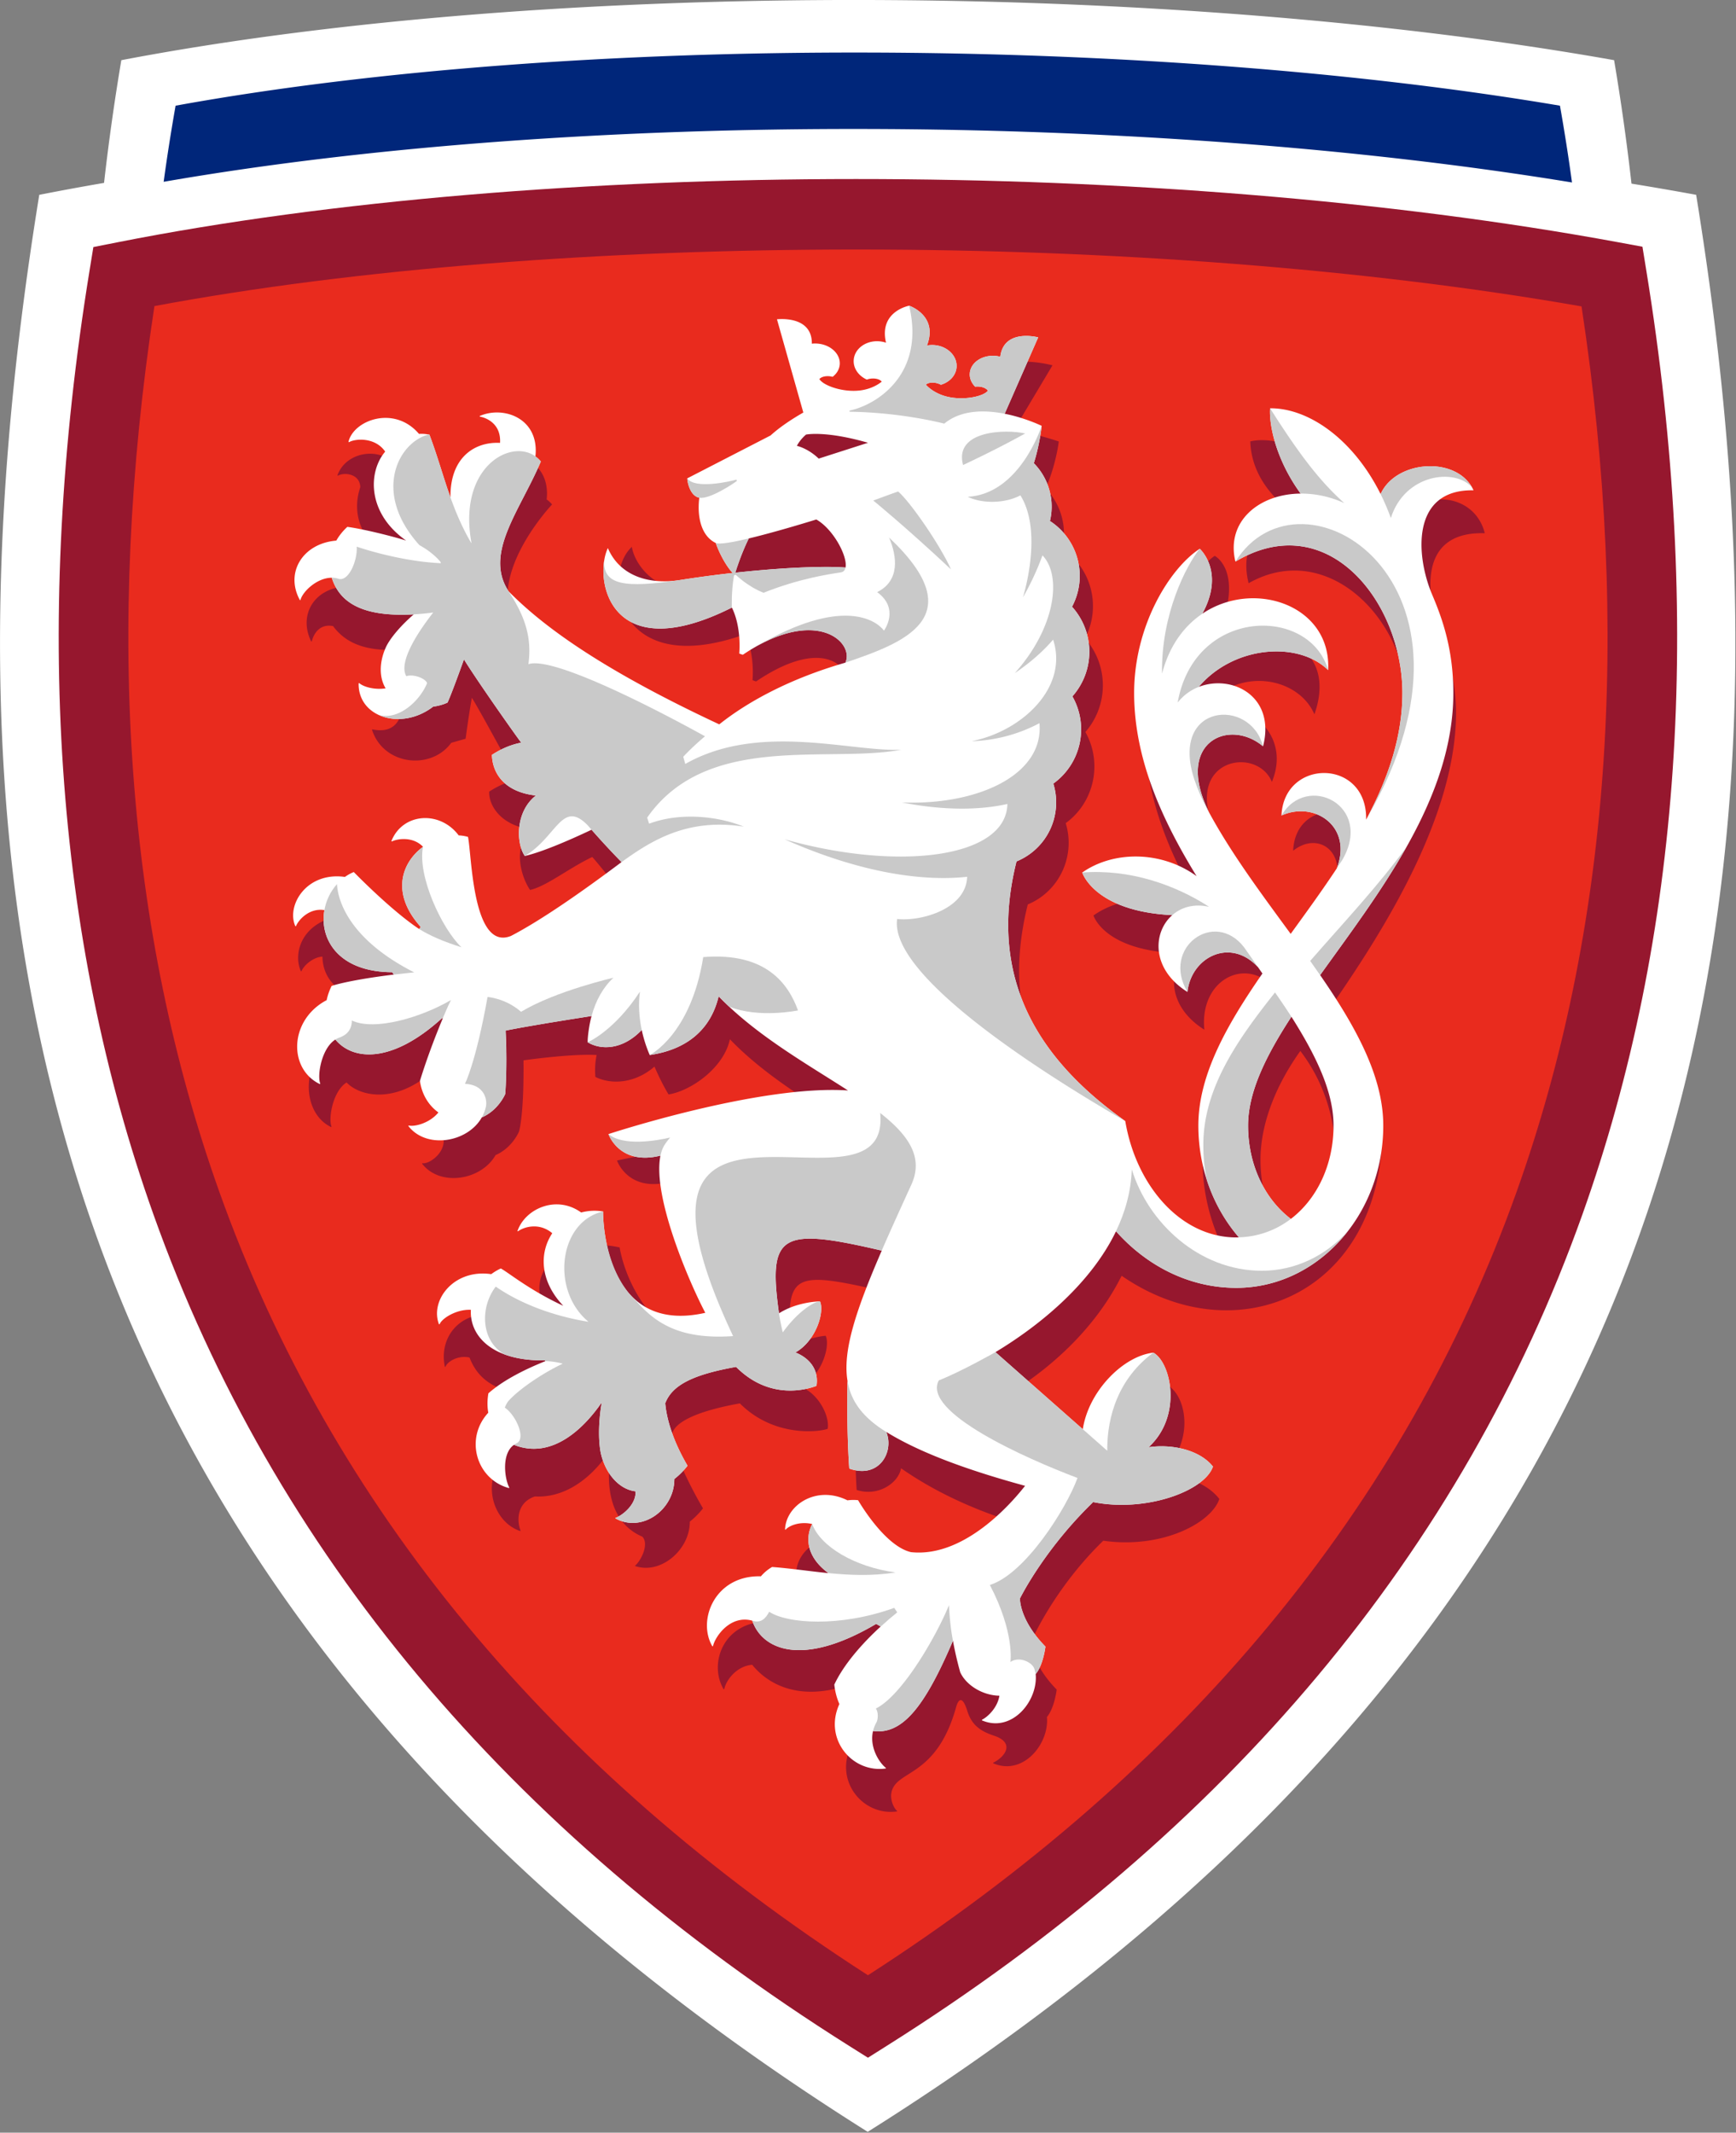
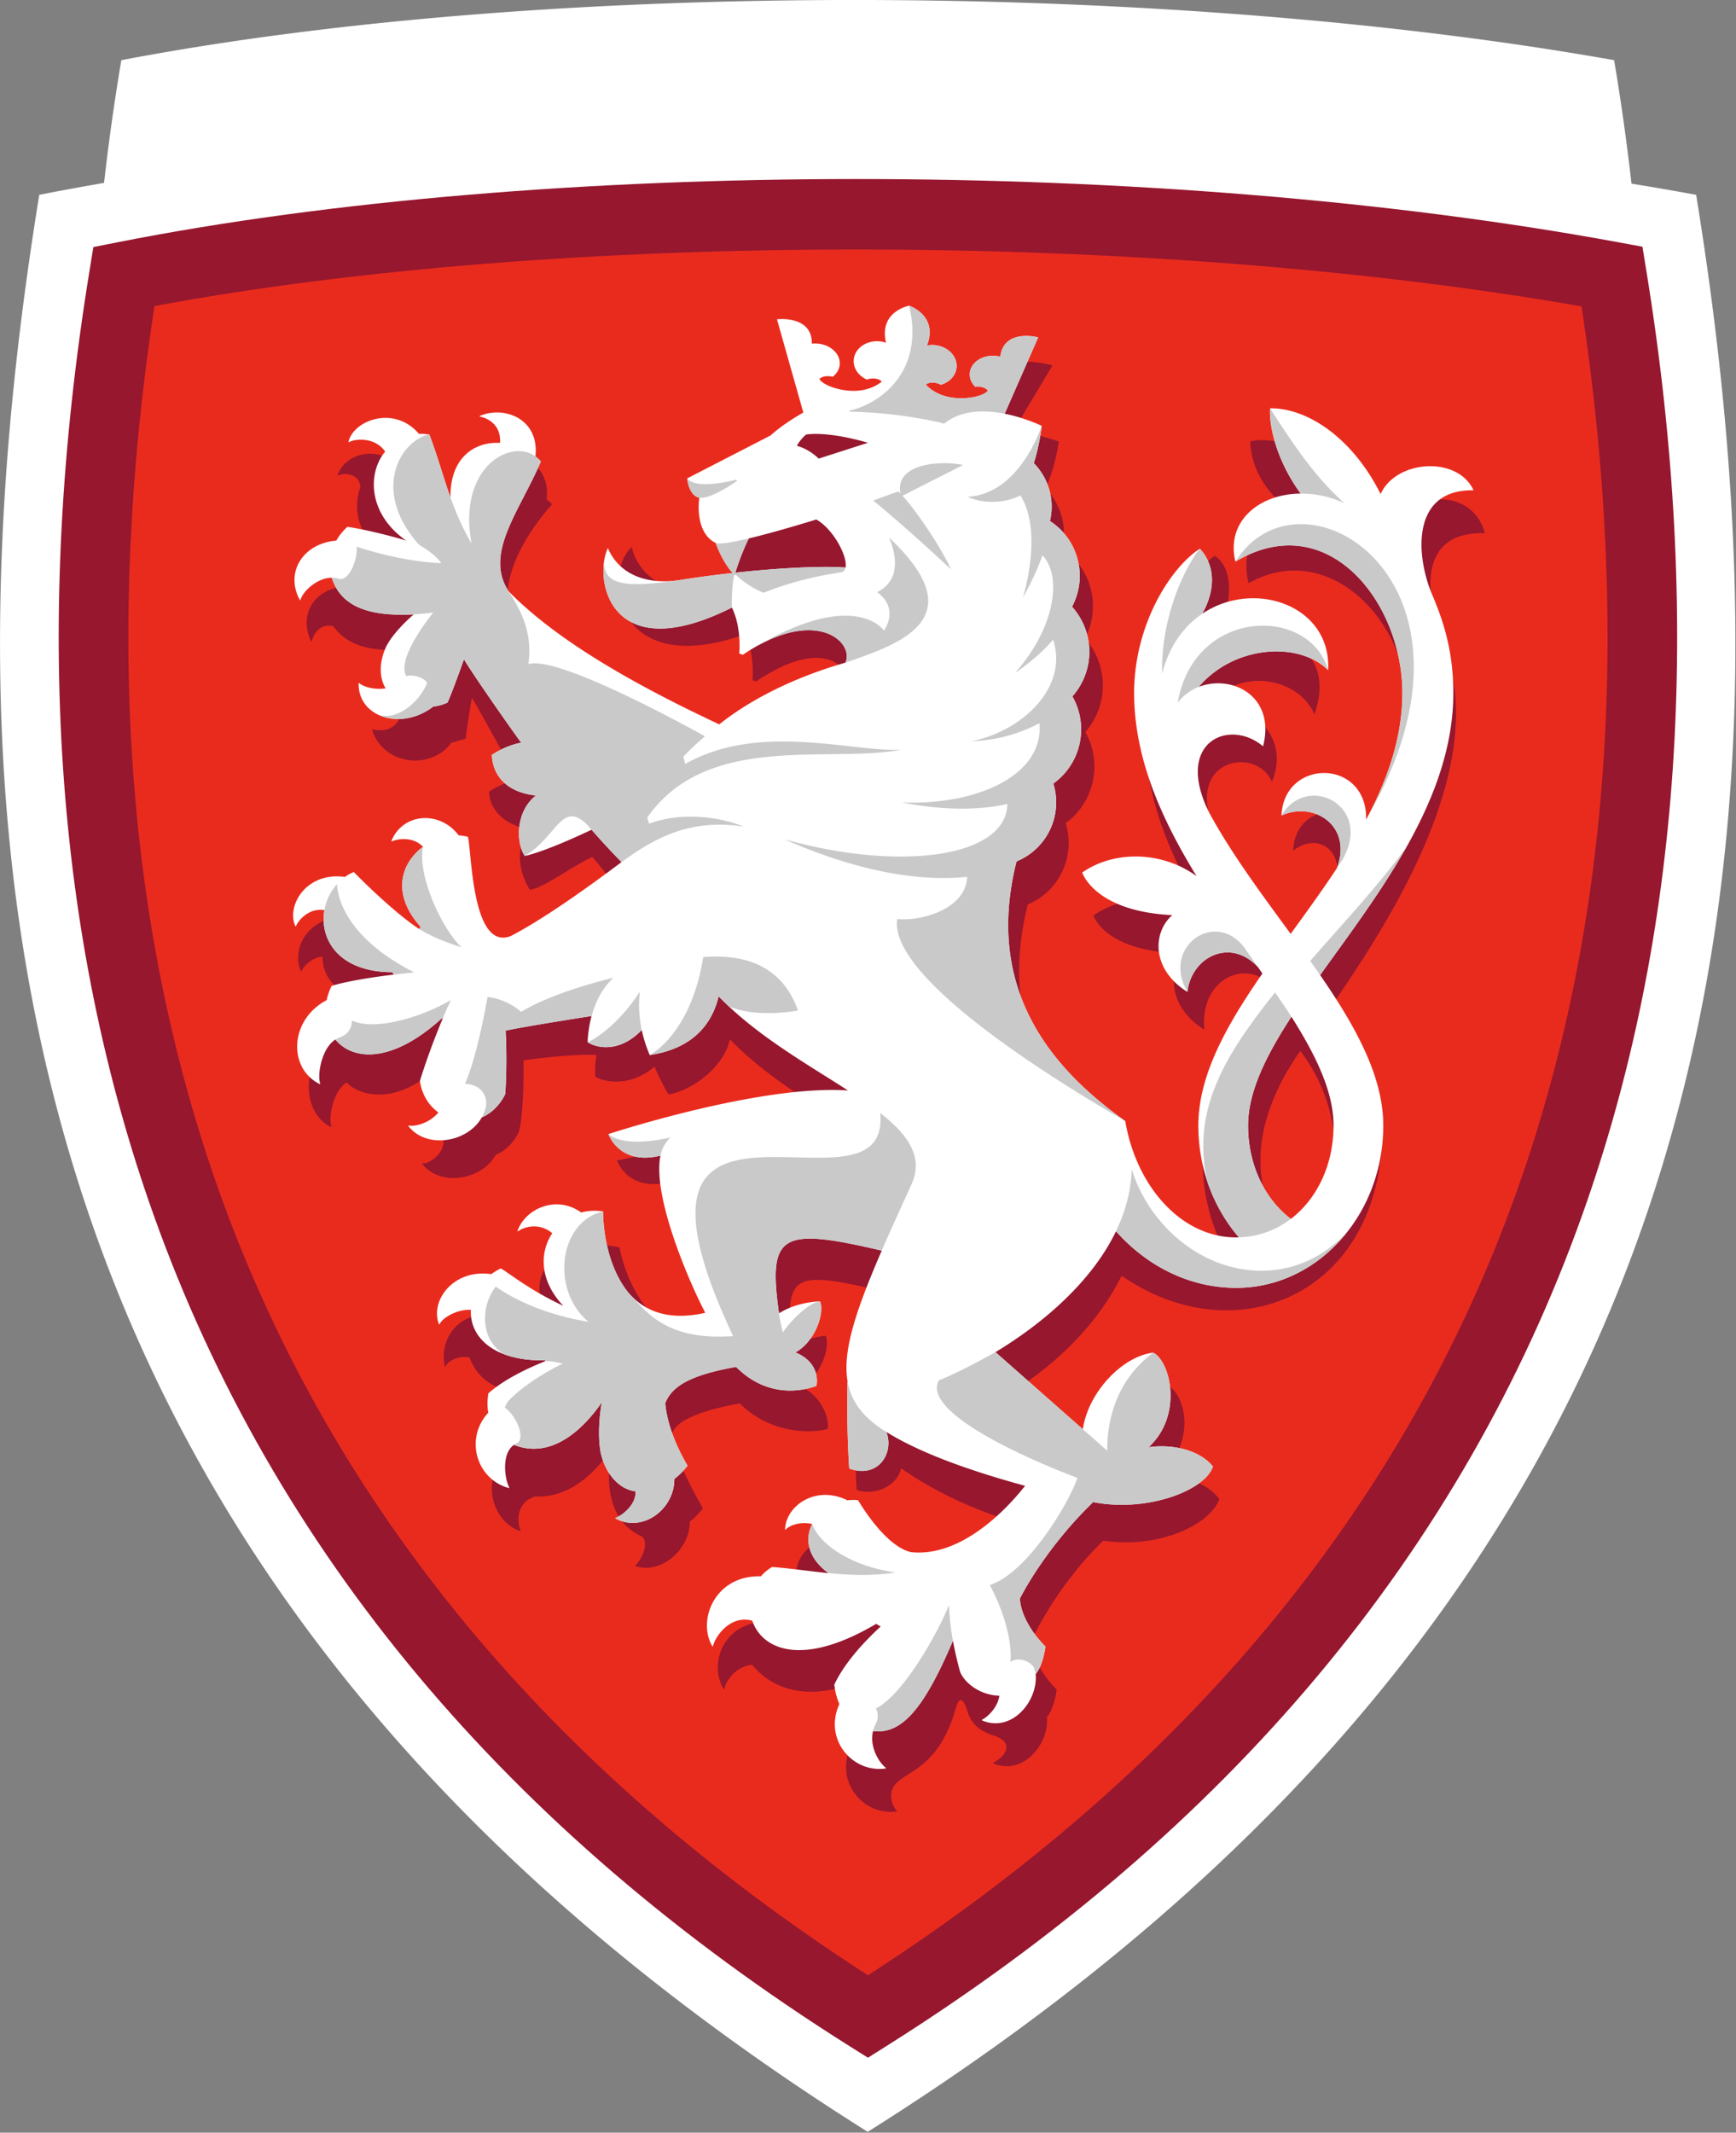
<svg xmlns="http://www.w3.org/2000/svg" width="277.59" height="340.83" version="1.1" viewBox="0 0 73.447 90.179">
  <rect x="0" y="0" width="73.447" height="90.179" fill="#808080" stroke="none" />
  <defs>
    <clipPath id="fxrba">
      <path d="m0 181.02v-181.02h147.43v181.02z" />
    </clipPath>
  </defs>
  <g transform="translate(-60.038 -87.869)">
    <g transform="matrix(.498 0 0 .498 60.038 87.868)">
      <g clip-path="url(#fxrba)">
        <path d="m144.1 16.544a281.19 281.19 0 0 0-5.495-0.95c-0.398-3.515-0.89-7.013-1.477-10.483-37.247-6.615-90.067-7.01-126.82 0a193.55 193.55 0 0 0-1.468 10.42 233.53 233.53 0 0 0-5.504 1.013c-9.267 57.109-3.193 118.23 70.381 164.47 73.576-46.243 79.65-107.36 70.382-164.47" fill="#fff" />
      </g>
      <g clip-path="url(#fxrba)">
        <path d="m136.95 23.486c-37.133-6.842-89.793-7.25-126.43 0-8.396 51.614 1.482 108.91 63.217 147.74 61.736-38.83 71.613-96.13 63.217-147.74" fill="#e92b1e" />
      </g>
      <g clip-path="url(#fxrba)">
        <path d="m73.737 174.72-1.575-0.991c-29.042-18.267-48.933-42.016-59.118-70.588-8.42-23.616-10.25-50.578-5.442-80.134l0.33-2.028 2.015-0.399c36.223-7.166 88.67-7.169 127.54-8e-3l2.048 0.378 0.335 2.057c4.809 29.556 2.977 56.518-5.443 80.136-10.184 28.57-30.075 52.319-59.12 70.586zm-60.617-148.73c-4.239 27.76-2.39 53.034 5.497 75.161 9.544 26.775 28.084 49.16 55.121 66.566 27.038-17.405 45.578-39.791 55.123-66.566 7.885-22.118 9.733-47.388 5.5-75.134-36.728-6.43-86.9-6.44-121.24-0.027" fill="#96172e" />
      </g>
      <g clip-path="url(#fxrba)">
-         <path d="m133.55 15.493a165.47 165.47 0 0 0-1.022-6.518c-34.54-5.842-83.525-6.19-117.61 0-0.38 2.144-0.719 4.3-1.014 6.463 35.469-6.16 83.767-5.82 119.64 0.055" fill="#00267a" />
-       </g>
+         </g>
      <g clip-path="url(#fxrba)">
        <path d="m122.4 53.8c-1.169-2.922-2.126-8.712 3.742-8.522-0.91-3.646-5.888-3.776-7.142-0.67-3.401-4.568-9.617-7.884-12.78-7.127 0.068 2.161 1.184 4.473 4.155 6.475-3.23 0.254-5.124 2.166-4.299 5.567 7.252-4.117 14.73 4.331 13.348 12.513-0.627 3.716-0.58 7.785-2.409 11.206 0.111-5.21-6.944-5.882-7.153-1.005 2.11-1.7 4.771 0.056 3.4 3.611-1.25 1.89-1.335 5.27-2.657 7.092-2.455-3.356-5.847-8.845-7.438-12.51-2.616-6.03 3.626-7.12 4.888-4.038 1.846-4.489-2.928-7.365-5.737-6.27 2.828-3.586 7.982-2.656 9.35 0.532 2.218-6.322-4.515-8.226-8.912-5.26 3.453-6.668 0.444-8.195 0.444-8.195-2.552 1.667-5.894 9.572-5.894 15.288 0 5.57 2.352 10.747 5.304 15.55-3.035-2.196-7.107-2.14-9.713-0.304 0 0 0.96 3.216 7.933 3.216-1.677 1.473-1.59 4.56 1.488 6.482-0.413-4.09 3.24-6.096 5.657-3.838 0.127 0.18 0.104 2.533 0.229 2.713-3.027 4.372-6.033 8.045-6.033 12.335 0 3.682 1.352 7.5 3.484 9.97-0.074 3e-3 0.402 0.105 0.328 0.105-4.736 0-8.515-4.416-9.432-9.881-7.055-5-11.884-11.363-9.234-22.04 2.686-1.111 4.073-4.115 3.222-6.903 2.426-1.763 3.151-5.103 1.671-7.737a6.021 6.021 0 0 0-0.033-7.955c1.364-2.578 0.62-5.836-1.818-7.525-0.038-0.026-0.078-0.047-0.116-0.071a5.54 5.54 0 0 0-1.412-5.134c0.876-1.942 1.121-3.98 1.121-3.98s-2.026-0.709-3.843-0.927l3.307-5.543c0.035 0.011-6.515-1.751-4.193 3.07-0.143-0.037-13.045 0.772-13.045 0.772-3.931 0.392-11.643 6.27-11.643 6.27 0.438 3.94 1.414 6.563 2.042 8.024-1.41 0.388-2.771 0.63-4.181 0.777-2.818 0.292-4.502-2.093-4.717-3.5-2.624 2.43-1.342 11.352 9.625 7.42 0.85 1.723 0.627 3.9 0.627 3.9s0.181 0.077 0.305 0.108c6.2-4.187 8.47-0.764 7.676 0.97-4.634 1.329-7.385 4.354-9.852 6.321-9.327-4.359-15.06-8.763-18.304-12.07-2.497-4.302 3.145-10.248 3.145-10.248a2.333 2.333 0 0 0-0.46-0.426c0.358-3.23-2.684-4.336-4.734-3.44v0.05c0.599 0.1 1.829 0.634 1.73 2.233-2.174-0.113-4.257 1.256-4.212 4.64-0.625-1.757-3.94-4.131-4.633-5.957a3.253 3.253 0 0 0-0.889-0.066c-0.759-1.926-4.212-1.793-5.036 0.492l0.032 0.037c0.55-0.323 1.881-0.17 1.908 0.972-0.956 2.895 0.649 5.477 4.357 7.332-1.56-0.482-3.385-0.172-4.501-0.318-0.388 0.354-0.547 0.988-0.786 1.406-2.975 0-4.356 2.418-3.241 4.676l0.05 1e-3c0.177-0.719 0.72-1.516 1.81-1.303 1.143 1.54 3.081 2.418 7.145 1.86-1.07 0.914-1.285 3.525-1.248 4.383 0.066 1.519-0.558 2.948-2.55 2.524l-0.04 0.03c0.963 3.021 5.007 3.476 6.735 1.112l1.22-0.345s0.266-2.046 0.532-3.48c1.026 1.671 3.322 6.085 3.958 6.933-1.245 0.244-2.1 0.793-2.487 1.035-0.052 1.175 1.002 2.924 3.656 3.214-1.755 1.363-0.937 4.057-0.183 5.138 1.393-0.313 3.307-1.862 5.284-2.8 0.895 1.017 2.646 3.275 3.442 4.081-3.27 2.453-6.795 4.919-9.39 6.269-2.626 1.06-3.751-3.976-4.26-6.797 0 0-5.864 0.645-3.41 6.034l-0.136 0.174c-2.415-1.6-5.555-4.837-5.555-4.837-5.17-0.368-6.23 3.036-5.45 4.773l0.05 0.01c0.222-0.549 1.026-1.205 1.784-1.246 0.04 2.152 1.726 3.96 6.375 3.985l0.64 1.189c-1.713 0.198-4.138 0.587-5.281 0.96-0.2 0.401-0.268 0.179-0.351 0.582-0.062 0.03-0.124 0.06-0.188 0.097-2.986 1.728-3.123 6.37-0.464 7.656l0.042-0.028c-0.29-0.73 0.118-3.03 1.28-3.755 1.294 1.349 4.8 1.905 8.147-1.8l0.98-5e-3 -1.02 6.14c0.638 1.395-1.047 2.647-1.674 2.518l-0.019 0.045c1.535 1.98 5.028 1.405 6.24-0.732 1.42-0.612 1.989-1.989 1.989-1.989s0.438-1.328 0.384-6.057c0 0 4.091-0.584 6.216-0.451-0.212 0.957-0.106 1.86-0.106 1.86 1.395 0.69 3.4 0.53 5.02-0.878 0 0 0.532 1.276 1.196 2.364 1.887-0.291 4.701-2.257 5.209-4.686 3.198 3.327 7.531 5.762 10.99 7.995-7.532-0.514-20.58 2.302-20.58 2.302s0.916 2.698 4.416 1.829c-0.288 4.222 4.043 12.289 5.264 14.582-8.287-0.849-9.456-9.032-9.456-9.032-4.968-1.115-10.307 2.604-3.833 8.605-2.894-1.345-4.63-2.806-5.308-3.174-0.296 0.139-0.567 0.304-0.814 0.485-3.017-0.951-5.492 1.31-4.895 4.219l0.049 0.01c0.198-0.525 1.186-1.007 2.05-0.793 0.77 1.992 2.484 3.302 7 3.236l0.406 0.711c-2.004 0.8-3.714 1.727-4.85 2.736-0.101 0.589 0.332 1.192 0.42 1.697-2.03 2.187-0.984 5.58 1.322 6.348l0.037-0.032c-0.31-0.764-0.377-2.37 1.217-2.902 2.975 0.159 5.352-2.125 6.636-4.345-0.738 2.884-0.473 6.496 2.489 7.758 0.613 0.632-0.135 2.083-0.637 2.484 2.163 0.771 4.68-1.342 4.672-3.761 0.705-0.557 1.118-1.127 1.118-1.127-1.422-2.44-2.555-5.014-2.643-6.043-0.08-1.196 2.07-2.206 5.778-2.869 2.904 2.917 6.772 2.424 7.462 2.157 0.175-1.055-0.732-2.932-2.255-3.557 1.771-1.01 2.482-3.453 2.085-4.338-0.59 0.02-2.152 0.438-2.949 0.877-0.477-6.415 0.115-6.462 8.666-4.465-2.214 5.105-3.618 6.98-3.193 9.525-0.087 4.557 0.106 7.153 0.106 7.153 1.853 0.597 3.56-0.619 3.771-1.84 2.445 1.7 6.01 3.64 11.492 5.135-0.58 0.73-4.83 6.148-9.692 5.63-2.27-0.518-4.494-4.413-4.494-4.413a4.106 4.106 0 0 0-0.905 0.013c-2.655-1.321-5.227 0.422-5.303 2.476l0.043 0.024c0.288-0.347 0.158 1.146 1.21 1.389-0.636 1.249 0.638 0.977 2.43 2.292-1.633-0.162-3.216-0.405-4.78-0.521-0.371 0.215-0.894 0.683-1.157 0.991-3.901-0.111-5.227 3.515-3.922 5.737l0.058 1e-3c0.153-0.77 1.048-1.965 2.376-2.071 1.54 1.912 5.126 3.93 11.485 0.174l0.387 0.22c-1.59 1.458-3.146 3.232-3.942 4.935 0.068 0.612 0.217 1.165 0.432 1.65-1.365 2.97 1.09 5.878 3.934 5.472l0.021-0.043c-0.296-0.23-0.601-0.94-0.495-1.53 0.357-2.006 3.81-1.209 5.502-7.29 0.181-0.657 0.531-1.024 0.953 0.343 0.425 1.382 1.397 1.796 2.304 2.103 1.721 0.585 0.954 1.76-0.114 2.284l0.013 0.049c2.536 1.083 4.767-1.65 4.558-3.933 0.646-0.766 0.829-2.33 0.829-2.33-2.244-2.297-2.165-4.09-2.165-4.09s1.927-4.487 6.124-8.55c4.92 0.707 9.146-1.458 9.861-3.544-1.02-1.316-3.08-2.17-5.26-1.86 3.4-2.868 2.408-6.937 0.904-7.755-2.562 0.283-5.801 4.11-6.29 7.34l-7.42-6.543c3.85-2.322 7.573-5.752 9.764-10.135 9.803 6.774 22.129 1.474 22.129-12.34 0-2.709-1.616-6.167-4.447-10.374 4.74-6.79 10.729-16.416 10.729-25.102 0-2.152-0.536-4.795-1.301-6.707m-8.9 45.039c0 3.328-0.656 6.61-2.878 8.304-2.226-1.693-3.537-5.44-3.537-8.662 0-2.769 1.08-6.011 3.387-9.245 2.391 3.148 3.028 6.478 3.028 9.603" fill="#96172e" />
      </g>
      <g clip-path="url(#fxrba)">
        <path d="m62.469 48.627c0.103-0.335 0.528-1.663 1.145-2.907 2.506-0.599 5.736-1.61 5.736-1.61 1.438 0.81 2.675 3.129 2.482 4.081-1.618-0.139-5.159-0.021-9.363 0.436zm7.085-9.686c-0.932-0.893-1.853-1.082-1.853-1.082 0.291-0.57 0.777-0.958 0.777-0.958s1.635-0.352 5.264 0.695zm52.109 11.53c-1.37-3.227-1.826-8.938 3.524-8.838-1.35-2.95-6.588-2.594-7.895 0.318-2.343-4.69-6.139-7.31-9.39-7.282-0.096 1.555 0.568 4.462 2.596 7.242-3.543 0.025-6.368 2.373-5.542 5.775 7.804-4.658 14.184 3.419 14.184 11.156 0 3.769-1.25 7.334-3.079 10.755 0.11-5.211-6.982-5.227-7.192-0.352 2.809-1.263 6.07 0.931 4.7 4.487-1.249 1.89-2.596 3.74-3.918 5.563-2.455-3.357-5.017-6.781-6.922-10.292-3.007-5.995 1.695-8.06 4.576-5.633 1.092-4.265-2.654-6.139-5.465-5.043 2.951-3.497 8.437-3.926 10.994-1.427 0.287-5.5-6.293-7.753-10.69-4.788 1.965-3.575-0.218-5.516-0.218-5.516-2.554 1.666-5.575 6.529-5.575 12.246 0 5.57 2.354 10.746 5.305 15.55-3.036-2.198-7.107-2.14-9.714-0.304 0 0 1.024 3.295 7.648 3.616-1.677 1.474-1.785 4.6 1.29 6.521 0.324-2.954 3.634-4.661 5.995-2.103l0.375 0.539c-3.028 4.37-5.443 8.62-5.443 12.91 0 3.681 1.313 7.021 3.444 9.494-0.074 1e-3 -0.148 5e-3 -0.223 5e-3 -4.735 0-8.515-4.417-9.43-9.882-7.056-5-11.808-11.826-9.239-22.045a5.412 5.412 0 0 0 3.127-6.608 5.665 5.665 0 0 0 1.62-7.405 5.706 5.706 0 0 0-0.031-7.613 5.554 5.554 0 0 0-1.764-7.203c-0.037-0.026-0.075-0.045-0.112-0.07a5.258 5.258 0 0 0-1.37-4.914c0.514-1.613 0.667-3.17 0.667-3.17s-1.39-0.683-3.143-1.028l2.847-6.485s-2.917-0.786-3.221 1.645a2.542 2.542 0 0 0-0.45-0.074c-1.119-0.078-2.078 0.587-2.139 1.486-0.03 0.422 0.146 0.819 0.455 1.13 0.408-0.053 0.896 0.06 1.085 0.343-0.364 0.469-1.927 0.826-3.317 0.538-0.85-0.168-1.562-0.61-1.959-1.053 0.3-0.263 0.907-0.202 1.279 7e-3 0.738-0.216 1.285-0.79 1.333-1.5 0.066-0.953-0.788-1.788-1.908-1.866a2.392 2.392 0 0 0-0.608 0.036c0.985-2.556-1.513-3.38-1.513-3.38s-2.59 0.473-1.965 3.14a2.341 2.341 0 0 0-0.597-0.119c-1.12-0.078-2.08 0.632-2.147 1.585-0.049 0.71 0.414 1.354 1.115 1.668 0.397-0.154 1.007-0.131 1.267 0.171-0.455 0.382-1.22 0.723-2.085 0.772-1.416 0.094-2.915-0.474-3.213-0.989 0.227-0.254 0.725-0.299 1.124-0.19 0.348-0.266 0.577-0.635 0.606-1.058 0.062-0.898-0.795-1.688-1.915-1.765a2.457 2.457 0 0 0-0.456 0.01c0.034-2.448-2.963-2.071-2.963-2.071l2.239 7.916c-0.805 0.46-1.919 1.16-2.78 1.946l-7.079 3.643c4e-3 0.293 0.228 1.494 1.022 1.645-0.188 1.467 0.087 3.212 1.397 3.844 0.418 1.189 1.092 2.215 1.446 2.544-1.43 0.158-2.931 0.356-4.459 0.597-2.797 0.441-5.182-0.433-6.152-2.71-1.228 2.57 0.097 10.287 10.536 5.052 0.85 1.723 0.625 3.899 0.625 3.899s0.183 0.078 0.307 0.107c6.2-4.185 9.506-1.064 8.714 0.67-4.635 1.33-8.252 3.273-10.718 5.24-9.328-4.358-14.662-8-17.906-11.306-2.097-3.22 0.962-6.81 2.746-11.011a2.263 2.263 0 0 0-0.46-0.427c0.36-3.229-2.684-4.335-4.734-3.438v0.05c0.599 0.1 1.829 0.632 1.73 2.232-2.173-0.115-4.258 1.256-4.212 4.639-0.626-1.758-1.096-3.51-1.788-5.336a3.295 3.295 0 0 0-0.887-0.067c-2.095-2.463-5.557-1.167-5.988 0.67l0.032 0.04c0.55-0.325 2.243-0.44 3.085 0.796-1.464 1.72-1.546 5.224 1.777 7.552-1.558-0.481-3.877-1.018-4.992-1.163-0.39 0.355-0.7 0.75-0.939 1.167-2.84 0.235-4.375 2.709-3.094 5.049l0.048 2e-3c0.178-0.72 1.415-1.902 2.66-1.898 0.616 1.919 2.32 3.368 6.969 3.11-1.07 0.916-2.026 2.03-2.378 2.811-0.507 1.123-0.625 2.45-0.014 3.47-0.894 0.14-1.86-0.102-2.252-0.453l-0.04 0.03c-0.057 2.882 3.622 4.048 6.33 1.978l1e-3 -3e-3c0.753-0.098 1.221-0.345 1.221-0.345 0.28-0.61 0.873-2.21 1.395-3.668 1.024 1.672 4.226 6.225 4.863 7.072-1.246 0.244-2.1 0.793-2.488 1.035 0.044 1.593 1.085 3.163 3.739 3.453-1.755 1.364-1.695 4.052-0.942 5.134 1.394-0.313 3.691-1.291 5.668-2.228a67.462 67.462 0 0 0 2.548 2.748c-3.27 2.452-6.794 4.92-9.39 6.268-3.292 1.331-3.335-6.951-3.655-8.408a3.43 3.43 0 0 0-0.791-0.128c-1.593-2.128-4.75-1.926-5.716 0.48l0.03 0.038c0.57-0.273 1.85-0.402 2.656 0.452-1.8 1.33-2.779 3.933-0.193 6.804l-0.136 0.175c-2.414-1.6-5.553-4.837-5.553-4.837-0.27 0.108-0.52 0.25-0.753 0.415-3.287-0.458-4.992 2.444-4.213 4.18l0.048 0.01c0.223-0.548 1.141-1.58 2.423-1.37-0.429 2.389 1.114 5.248 5.764 5.272l0.13 0.202c-1.715 0.198-4.14 0.588-5.282 0.962-0.2 0.4-0.338 0.807-0.423 1.21-0.061 0.03-0.122 0.062-0.186 0.1-2.986 1.726-3.054 5.737-0.394 7.023l0.041-0.026c-0.29-0.732 0.12-3.03 1.281-3.755 1.472 1.778 4.78 2.085 9.07-1.823l0.057 0.018c-1.307 3.13-1.941 5.32-1.941 5.32 0.136 1.043 0.675 2.04 1.567 2.675-0.663 0.83-1.906 1.238-2.533 1.109l-0.019 0.044c1.535 1.981 5.03 1.405 6.239-0.731 1.423-0.612 1.99-1.989 1.99-1.989s0.195-2.649 0.033-5.38c0 0 1.103-0.273 7.305-1.242-0.187 0.628-0.356 1.82-0.33 2.233 1.126 0.673 2.961 0.655 4.59-1.045 0.156 0.733 0.385 1.452 0.68 2.128 3.2-0.473 5.19-2.2 5.854-4.988 3.198 3.327 7.531 5.76 10.988 7.995-7.53-0.516-20.349 3.703-20.349 3.703s0.917 2.7 4.417 1.829c-0.722 3.553 2.59 11.052 3.81 13.346-8.859 2.008-8.684-8.604-8.684-8.604a4.379 4.379 0 0 0-1.862 0.087c-2.102-1.519-4.765-0.32-5.411 1.572l0.035 0.033c0.455-0.356 1.785-0.806 2.921 0.156-1.084 1.62-1.103 4.013 0.935 6.162-2.894-1.345-4.63-2.806-5.308-3.172a4.82 4.82 0 0 0-0.813 0.484c-3.186-0.464-5.22 2.225-4.44 4.254l0.049 0.01c0.198-0.525 1.466-1.3 2.663-1.235-0.127 2.176 1.767 4.358 6.283 4.291l0.054 0.063c-2.003 0.8-3.713 1.727-4.85 2.736-0.102 0.59-0.099 1.142-0.01 1.647-2.029 2.188-1.015 5.644 1.751 6.398l0.039-0.032c-0.391-0.705-0.704-2.876 0.392-3.639 3.336 1.324 6.083-1.599 7.46-3.608-0.325 1.84-0.275 3.544-0.048 4.455 0.422 1.684 1.58 2.949 2.916 3.1 0.07 1.074-1.043 2.01-1.702 2.258l6e-3 0.047c2.271 1.242 5.003-0.761 4.994-3.352a6.372 6.372 0 0 0 1.12-1.126c-1.424-2.438-1.806-4.278-1.893-5.307 0.584-1.525 2.307-2.424 6.016-3.086 2.904 2.917 6.14 1.877 6.831 1.611 0.174-1.055-0.262-2.212-1.785-2.836 1.771-1.01 2.483-3.454 2.084-4.339-0.59 0.02-2.15 0.169-3.483 1.016-0.951-6.787 0.179-7.322 8.73-5.325-2.212 5.106-3.334 8.521-2.908 11.067-0.087 4.557 0.15 7.44 0.15 7.44 2.55 0.907 3.828-1.441 3.145-3.11 2.548 1.575 6.309 3.081 11.79 4.575-0.58 0.73-4.831 6.15-9.692 5.631-2.27-0.518-4.496-4.412-4.496-4.412a3.944 3.944 0 0 0-0.903 0.013c-2.655-1.322-5.228 0.422-5.302 2.475l0.042 0.025c0.287-0.348 1.213-0.733 2.263-0.489-0.635 1.25-0.415 2.853 1.377 4.17-1.634-0.162-3.217-0.405-4.78-0.522-0.371 0.214-0.69 0.485-0.953 0.793-3.9-0.111-5.431 3.714-4.127 5.935l0.057 2e-3c0.155-0.771 1.439-2.69 3.336-2.173 0.813 2.41 4.167 4.03 10.527 0.274l0.386 0.222c-1.59 1.456-3.146 3.23-3.942 4.935 0.068 0.612 0.217 1.164 0.432 1.65-1.364 2.969 1.09 5.878 3.935 5.472l0.022-0.045c-0.566-0.434-1.423-1.753-1.099-3.134h1e-3c2.464 0.309 4.353-1.963 6.789-7.67 0.26 1.445 0.619 2.68 0.619 2.68 0.498 1.09 1.884 1.963 3.327 1.989-0.146 0.97-0.946 1.779-1.49 2.046l0.014 0.05c2.536 1.082 4.769-1.65 4.558-3.933 0.647-0.766 0.83-2.33 0.83-2.33-2.245-2.298-2.165-4.092-2.165-4.092s2.018-4.117 6.216-8.181c4.468 0.894 9.464-0.926 10.18-3.012-1.02-1.316-3.288-1.958-5.468-1.647 2.908-2.655 1.906-7.21 0.402-8.028-2.562 0.283-5.502 3.27-5.991 6.5l-7.422-6.544c3.852-2.32 8.12-5.86 10.243-10.264 2.512 2.836 6.109 4.804 10.215 4.804 6.899 0 12.49-6.17 12.49-13.78 0-4.187-2.361-8.431-5.364-12.777 5.026-7.018 11.316-14.976 11.316-23.953 0-3.832-1.003-6.474-1.807-8.371m-8.37 45.1c0 3.329-1.403 6.233-3.627 7.928-2.226-1.694-3.634-4.596-3.634-7.927 0-2.861 1.53-5.938 3.682-9.24 2.092 3.3 3.58 6.379 3.58 9.24" fill="#fff" />
      </g>
      <g clip-path="url(#fxrba)">
        <path d="m76.302 41.731s-1.008 0.355-2.114 0.768c0 0 2.642 2.14 6.606 5.847-0.925-2.073-3.468-5.74-4.492-6.615" fill="#c9c9c9" />
      </g>
      <g clip-path="url(#fxrba)">
        <path d="m59.41 42.263c0.865 0.164 2.951-1.226 3.197-1.432l-0.05-0.107c-0.497 0.156-3.54 0.843-4.169-0.106 4e-3 0.293 0.228 1.494 1.022 1.645" fill="#c9c9c9" />
      </g>
      <g clip-path="url(#fxrba)">
-         <path d="m117.29 41.95-7e-3 -0.016c0.322 0.645 0.617 1.329 0.878 2.05 1.187-3.756 5.46-4.262 6.897-2.596-1.521-2.683-6.498-2.267-7.768 0.562" fill="#c9c9c9" />
-       </g>
+         </g>
      <g clip-path="url(#fxrba)">
        <path d="m100.05 59.655a4.222 4.222 0 0 1 1.793-1.33c2.951-3.495 8.436-3.925 10.993-1.425-1.564-5.466-11.353-5.363-12.786 2.755" fill="#c9c9c9" />
      </g>
      <g clip-path="url(#fxrba)">
        <path d="m102.14 52.114v-2e-3c1.882-3.423-0.037-5.346-0.205-5.504l-0.012-0.012c-1.137 1.409-3.287 5.553-3.201 10.603 0.62-2.384 1.886-4.052 3.418-5.086" fill="#c9c9c9" />
      </g>
      <g clip-path="url(#fxrba)">
-         <path d="m107.3 63.37c-1.069-4.189-7.98-3.647-5.824 2.845 0.56 1.608 1.09 2.491 1.23 2.75-2.967-5.966 1.719-8.017 4.594-5.595" fill="#c9c9c9" />
-       </g>
+         </g>
      <g clip-path="url(#fxrba)">
        <path d="m100.88 84.224c0.324-2.954 3.634-4.662 5.995-2.103l-1.174-1.675c-2.517-3.28-7.063 0.013-4.82 3.778" fill="#c9c9c9" />
      </g>
      <g clip-path="url(#fxrba)">
-         <path d="m99.59 77.704c0.766-0.674 1.864-0.999 3.136-0.704-2.926-1.89-6.758-3.22-10.784-2.913 0 0 1.024 3.297 7.648 3.617" fill="#c9c9c9" />
-       </g>
+         </g>
      <g clip-path="url(#fxrba)">
        <path d="m114.05 72.998c2.662-4.626-3.048-7.414-5.18-3.754 2.809-1.262 6.072 0.932 4.7 4.488 0.162-0.244 0.322-0.49 0.48-0.734" fill="#c9c9c9" />
      </g>
      <g clip-path="url(#fxrba)">
        <path d="m104.96 47.686c7.803-4.658 14.184 3.419 14.184 11.156 0 3.673-1.188 7.152-2.94 10.492 11.564-19.988-5.696-30.546-11.244-21.648" fill="#c9c9c9" />
      </g>
      <g clip-path="url(#fxrba)">
        <path d="m112.15 82.796c2.436-3.402 5.169-7.026 7.339-10.879-2.41 3.32-5.476 6.566-8.18 9.675 0.286 0.402 0.565 0.803 0.841 1.204" fill="#c9c9c9" />
      </g>
      <g clip-path="url(#fxrba)">
        <path d="m108.32 84.269c-3.044 3.84-6.09 8.04-6.09 12.937 0 1.172 0.11 2.164 0.316 3.045a14.068 14.068 0 0 0 2.703 4.81 7.581 7.581 0 0 0 4.416-1.565c-2.226-1.693-3.633-4.596-3.633-7.924 0-2.861 1.528-5.938 3.68-9.24a67.206 67.206 0 0 0-1.392-2.063" fill="#c9c9c9" />
      </g>
      <g clip-path="url(#fxrba)">
        <path d="m107.2 107.9c-5.341 0-9.67-4.088-11.047-8.612-0.063 1.86-0.555 3.62-1.344 5.26 2.512 2.836 6.109 4.805 10.215 4.805 3.8 0 7.2-1.873 9.49-4.825-1.864 2.08-4.452 3.372-7.314 3.372" fill="#c9c9c9" />
      </g>
      <g clip-path="url(#fxrba)">
        <path d="m75.295 121.59c-1.95-1.205-2.998-2.557-3.295-4.33-0.087 4.558 0.15 7.441 0.15 7.441 2.551 0.907 3.829-1.442 3.145-3.11" fill="#c9c9c9" />
      </g>
      <g clip-path="url(#fxrba)">
        <path d="m114.21 42.722c-2.178-1.94-3.962-4.358-6.309-8.053-0.095 1.554 0.569 4.46 2.596 7.241a8.8 8.8 0 0 1 3.712 0.812" fill="#c9c9c9" />
      </g>
      <g clip-path="url(#fxrba)">
-         <path d="m81.818 39.485s2.696-1.245 5.277-2.676c-1.632-0.382-6.07-0.272-5.277 2.676" fill="#c9c9c9" />
+         <path d="m81.818 39.485c-1.632-0.382-6.07-0.272-5.277 2.676" fill="#c9c9c9" />
      </g>
      <g clip-path="url(#fxrba)">
        <path d="m82.214 42.182c1.288 0.624 3.22 0.55 4.476-0.12 1.972 3.159 0.215 8.654 0.215 8.654s0.932-1.537 1.658-3.558c1.668 1.715 1.12 6.133-2.352 9.999 1.343-0.908 2.418-1.868 3.257-2.843 1.323 4.003-2.575 7.758-6.923 8.623a13.187 13.187 0 0 0 5.762-1.53c0.397 4.36-5.188 6.983-11.68 6.729 3.499 0.685 6.534 0.671 8.958 0.131-0.1 4.58-9.2 5.738-18.93 3 6.22 2.758 11.538 3.61 15.509 3.182-0.082 2.743-3.94 3.807-5.945 3.583-0.768 5.335 15.31 14.799 19.377 17.158-7.055-5.002-11.806-11.828-9.237-22.047a5.412 5.412 0 0 0 3.127-6.608 5.665 5.665 0 0 0 1.62-7.405 5.706 5.706 0 0 0-0.031-7.613 5.554 5.554 0 0 0-1.764-7.203c-0.037-0.026-0.075-0.045-0.112-0.07a5.257 5.257 0 0 0-1.37-4.914c0.514-1.613 0.667-3.17 0.667-3.17s-1.831 5.786-6.282 6.022" fill="#c9c9c9" />
      </g>
      <g clip-path="url(#fxrba)">
        <path d="m62.176 51.589s-0.061-1.4 0.187-2.742c0 0 0.079-0.029 0.156-0.031 0 0 0.982 0.977 2.35 1.517 3.026-1.208 5.565-1.58 6.568-1.732 0.224-0.034 0.349-0.184 0.395-0.41h-2e-3c-1.618-0.14-5.158-0.023-9.361 0.436 0.102-0.332 0.527-1.662 1.145-2.907-1.361 0.326-2.508 0.531-2.808 0.386 0.419 1.19 1.093 2.214 1.446 2.544-1.428 0.158-2.93 0.356-4.458 0.598-4.73 0.707-6.549 0.434-6.466-1.638-0.485 3.114 1.62 8.607 10.848 3.979" fill="#c9c9c9" />
      </g>
      <g clip-path="url(#fxrba)">
        <path d="m75.532 45.643c0.682 1.594 0.94 3.67-1.013 4.635 1.954 1.417 0.582 3.267 0.582 3.267-0.705-0.917-3.596-2.875-10.773 1.3l0.08-0.042c5.357-2.944 8.15-0.145 7.415 1.463 4.72-1.62 10.986-3.763 3.709-10.623" fill="#c9c9c9" />
      </g>
      <g clip-path="url(#fxrba)">
        <path d="m29.893 86.653c0 0.991-0.712 1.335-1.09 1.461-0.109 0.037-0.211 0.092-0.31 0.155 1.472 1.778 4.781 2.084 9.068-1.824l0.058 0.018s0.44-1.07 0.695-1.55c-2.537 1.476-6.463 2.65-8.42 1.74" fill="#c9c9c9" />
      </g>
      <g clip-path="url(#fxrba)">
        <path d="m49.93 88.503c1.127 0.674 2.961 0.657 4.59-1.045-0.229-1.078-0.297-2.193-0.155-3.256-2.176 3.332-4.435 4.3-4.435 4.3" fill="#c9c9c9" />
      </g>
      <g clip-path="url(#fxrba)">
        <path d="m61.054 84.597c0.288 0.3 0.586 0.591 0.891 0.877 2.538 1.012 5.85 0.32 5.85 0.32-0.806-2.212-2.68-4.957-8.05-4.528-1.049 6.588-4.546 8.318-4.546 8.318 3.2-0.472 5.192-2.199 5.855-4.987" fill="#c9c9c9" />
      </g>
      <g clip-path="url(#fxrba)">
        <path d="m56.43 97.261c0.142-0.23 0.31-0.454 0.498-0.671-1.154 0.268-3.972 0.758-5.235-0.294 0 0 0.917 2.7 4.417 1.829l-7e-3 0.04c0.066-0.342 0.17-0.647 0.327-0.904" fill="#c9c9c9" />
      </g>
      <g clip-path="url(#fxrba)">
        <path d="m33.324 82.553 0.129 0.204c0.347-0.041 1.264-0.145 1.74-0.19-6.047-3.067-6.532-6.669-6.561-7.496a4.466 4.466 0 0 0-1.07 2.21c-0.431 2.39 1.113 5.248 5.762 5.272" fill="#c9c9c9" />
      </g>
      <g clip-path="url(#fxrba)">
        <path d="m74.41 145.07c0.224 0.314 0.196 0.922 0.042 1.19a2.706 2.706 0 0 0-0.282 0.725c2.464 0.31 4.354-1.96 6.79-7.67-0.285-1.437-0.338-3.018-0.338-3.018-1.141 2.763-4.007 7.684-6.212 8.773" fill="#c9c9c9" />
      </g>
      <g clip-path="url(#fxrba)">
-         <path d="m74.824 138.11c0.47-0.43 0.943-0.837 1.4-1.202l-0.25-0.385c-4.626 1.671-9.125 1.336-10.625 0.33-0.31 0.589-0.717 1-1.437 0.759 0.812 2.41 4.164 4.03 10.523 0.274z" fill="#c9c9c9" />
-       </g>
+         </g>
      <g clip-path="url(#fxrba)">
        <path d="m68.999 129.4c-0.636 1.25-0.411 2.853 1.383 4.17 1.824 0.181 3.71 0.26 5.698-0.052-3.488-0.477-6.382-2.207-7.081-4.118" fill="#c9c9c9" />
      </g>
      <g clip-path="url(#fxrba)">
        <path d="m97.58 122.88c2.909-2.657 1.906-7.21 0.403-8.03-3.502 2.594-3.941 6.403-3.912 8.336l-9.5-8.378s-2.803 1.602-4.813 2.401c-1.461 2.677 7.308 6.597 11.782 8.284-0.956 2.63-4.463 8.156-7.445 9.086 2.125 4.064 1.747 6.534 1.747 6.534 0.797-0.518 1.865 0.058 2.03 0.576 0.081 0.253 0.116 0.452 0.116 0.452 0.647-0.767 0.829-2.33 0.829-2.33-2.244-2.297-2.165-4.09-2.165-4.09s2.02-4.118 6.216-8.182c4.469 0.895 9.464-0.927 10.18-3.012-1.019-1.316-3.287-1.958-5.467-1.647" fill="#c9c9c9" />
      </g>
      <g clip-path="url(#fxrba)">
        <path d="m85.353 35.132 2.847-6.485s-2.917-0.786-3.22 1.645a2.561 2.561 0 0 0-0.45-0.074c-1.12-0.078-2.077 0.587-2.14 1.485-0.03 0.423 0.146 0.819 0.455 1.13 0.408-0.052 0.896 0.062 1.087 0.344-0.366 0.469-1.929 0.826-3.319 0.538-0.849-0.168-1.56-0.61-1.959-1.053 0.3-0.263 0.907-0.202 1.279 7e-3 0.738-0.216 1.285-0.79 1.334-1.5 0.066-0.953-0.789-1.788-1.909-1.866a2.378 2.378 0 0 0-0.607 0.036c0.985-2.556-1.514-3.38-1.514-3.38 1.402 5.904-2.86 8.456-5.064 8.903v0.098c4.525 0.066 8.047 1.013 8.047 1.013 1.438-1.19 3.451-1.172 5.133-0.84" fill="#c9c9c9" />
      </g>
      <g clip-path="url(#fxrba)">
        <path d="m35.745 78.708-0.136 0.175c0.886 0.55 2.061 1.068 3.589 1.547-1.663-1.592-3.752-6.056-3.26-8.527-1.8 1.33-2.779 3.934-0.193 6.805" fill="#c9c9c9" />
      </g>
      <g clip-path="url(#fxrba)">
        <path d="m74.777 94.501c0.996 10.187-24.436-6.421-12.495 18.946-4.315 0.305-6.5-0.984-8.191-2.933-2.952-2.733-2.855-7.647-2.855-7.647-3.771 0.855-4.473 6.701-1.24 9.365-2.479-0.392-5.488-1.328-7.879-2.986-1.309 1.698-1.322 4.538 0.72 5.746 0.911 0.343 2.055 0.538 3.451 0.517l0.053 0.062c0.798 0.02 1.467 0.218 1.467 0.218-1.655 0.783-3.693 2.133-4.639 3.198-0.12 0.17-0.212 0.351-0.284 0.534 0.938 0.623 1.849 2.643 0.987 3.04a0.942 0.942 0 0 0-0.208 0.121c3.336 1.324 6.083-1.599 7.46-3.608-0.325 1.84-0.275 3.544-0.048 4.455 0.42 1.683 1.578 2.949 2.916 3.1 0.07 1.074-1.045 2.01-1.704 2.258l8e-3 0.047c2.27 1.242 5.001-0.761 4.994-3.352a6.384 6.384 0 0 0 1.119-1.126c-1.423-2.44-1.805-4.278-1.893-5.307 0.584-1.525 2.308-2.424 6.017-3.087 2.903 2.918 6.14 1.878 6.831 1.611 0.174-1.055-0.263-2.21-1.785-2.835 1.771-1.01 2.482-3.454 2.084-4.339-0.55 0.02-1.935 0.924-3.162 2.635 0 0-0.2-0.819-0.322-1.62-0.95-6.786 0.18-7.321 8.728-5.325 0.73-1.678 1.574-3.533 2.517-5.597 1.066-2.33-0.247-4.212-2.647-6.09" fill="#c9c9c9" />
      </g>
      <g clip-path="url(#fxrba)">
        <path d="m42.955 87.513s1.12-0.276 7.304-1.244c0.355-1.316 0.983-2.446 1.856-3.247 0 0-4.879 1.108-7.85 2.89-1.308-1.153-2.844-1.259-2.844-1.259-1.004 5.607-1.92 7.373-1.92 7.373 1.66 0.08 1.909 1.343 1.78 1.945-0.072 0.329-0.192 0.631-0.35 0.91 1.422-0.612 1.99-1.989 1.99-1.989s0.192-1.649 0.034-5.38" fill="#c9c9c9" />
      </g>
      <g clip-path="url(#fxrba)">
        <path d="m36.8 60.001c0.754-0.1 1.221-0.346 1.221-0.346 0.281-0.61 0.874-2.21 1.395-3.668 1.025 1.672 4.227 6.225 4.863 7.073-1.246 0.244-2.1 0.793-2.486 1.035 0.042 1.592 1.083 3.162 3.737 3.453-1.755 1.363-1.695 4.053-0.942 5.133 2.72-1.612 3.161-4.853 5.356-2.588a69.387 69.387 0 0 0 2.86 3.11c2.515-1.82 5.603-3.767 10.389-3.012-2.102-0.855-5.322-1.267-8.048-0.252l-0.164-0.512c5.075-7.27 15.342-4.607 21.585-5.764-4.315 0.185-12.09-2.345-18.349 1.206l-0.17-0.613a21.386 21.386 0 0 1 1.847-1.735s-12.452-6.991-15.004-6.124c0.33-2.38-0.368-4.179-1.691-6.202-2.09-3.218 0.964-6.807 2.747-11.008-1.889-2.356-7.147 0.058-5.894 6.898l-0.024 0.012c-1.815-3.108-2.352-6.041-3.544-9.188-0.022-5e-3 -0.045-0.01-0.067-0.013-2.547 0.63-4.847 4.903-0.784 9.395 1.212 0.655 1.798 1.432 1.798 1.432l0.024 0.1c-3.623-0.164-7.15-1.406-7.15-1.406 0.076 1.216-0.705 3.007-1.561 2.726a1.802 1.802 0 0 0-0.56-0.087c0.616 1.92 2.32 3.37 6.97 3.111a22.515 22.515 0 0 0 1.65-0.157c-1.111 1.418-3.02 4.157-2.283 5.411 0.5-0.205 1.554 0.118 1.766 0.574-0.595 1.498-2.422 3.197-4.113 2.711 1.3 0.598 3.114 0.451 4.626-0.705" fill="#c9c9c9" />
      </g>
    </g>
  </g>
</svg>